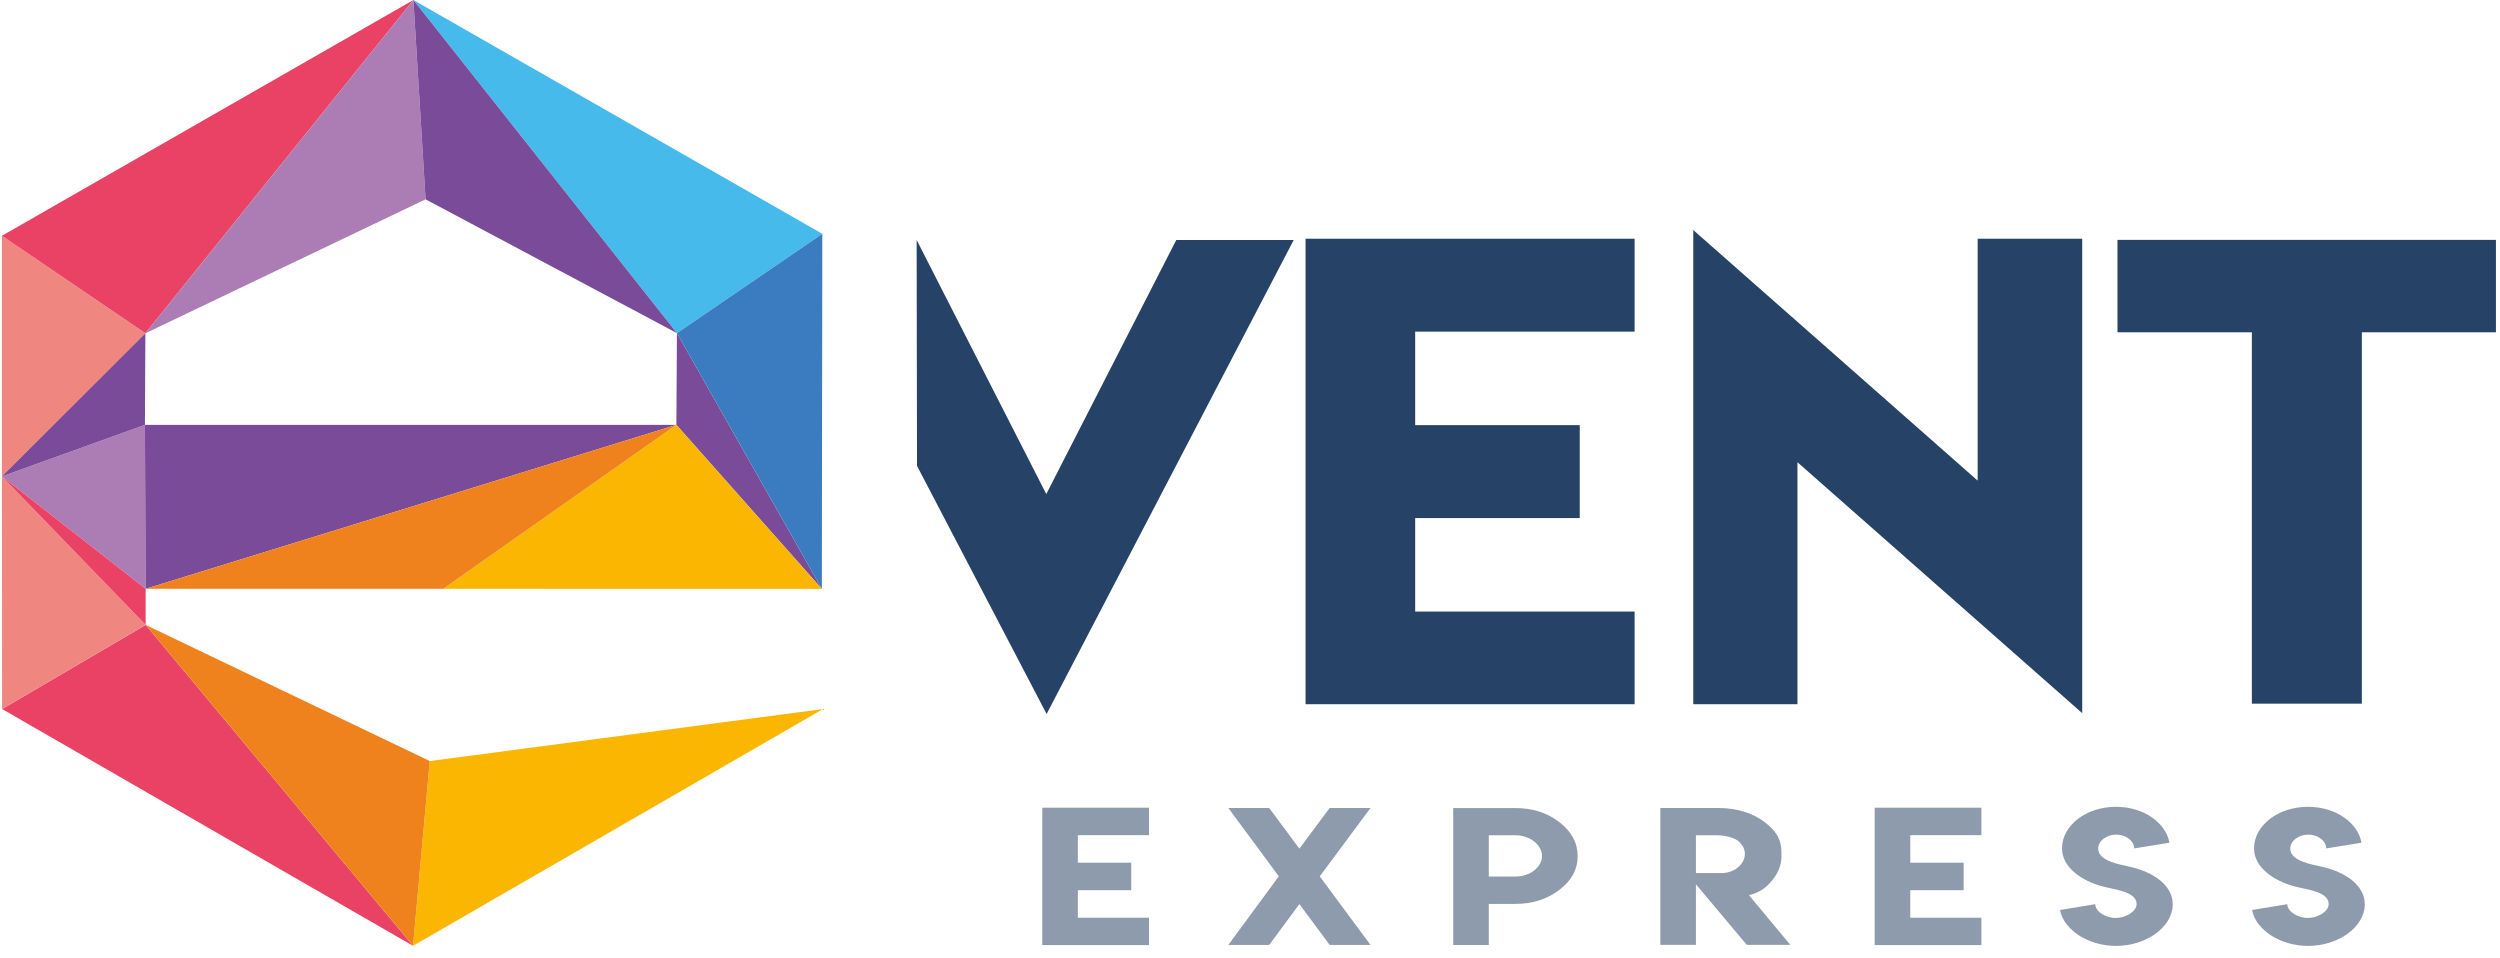
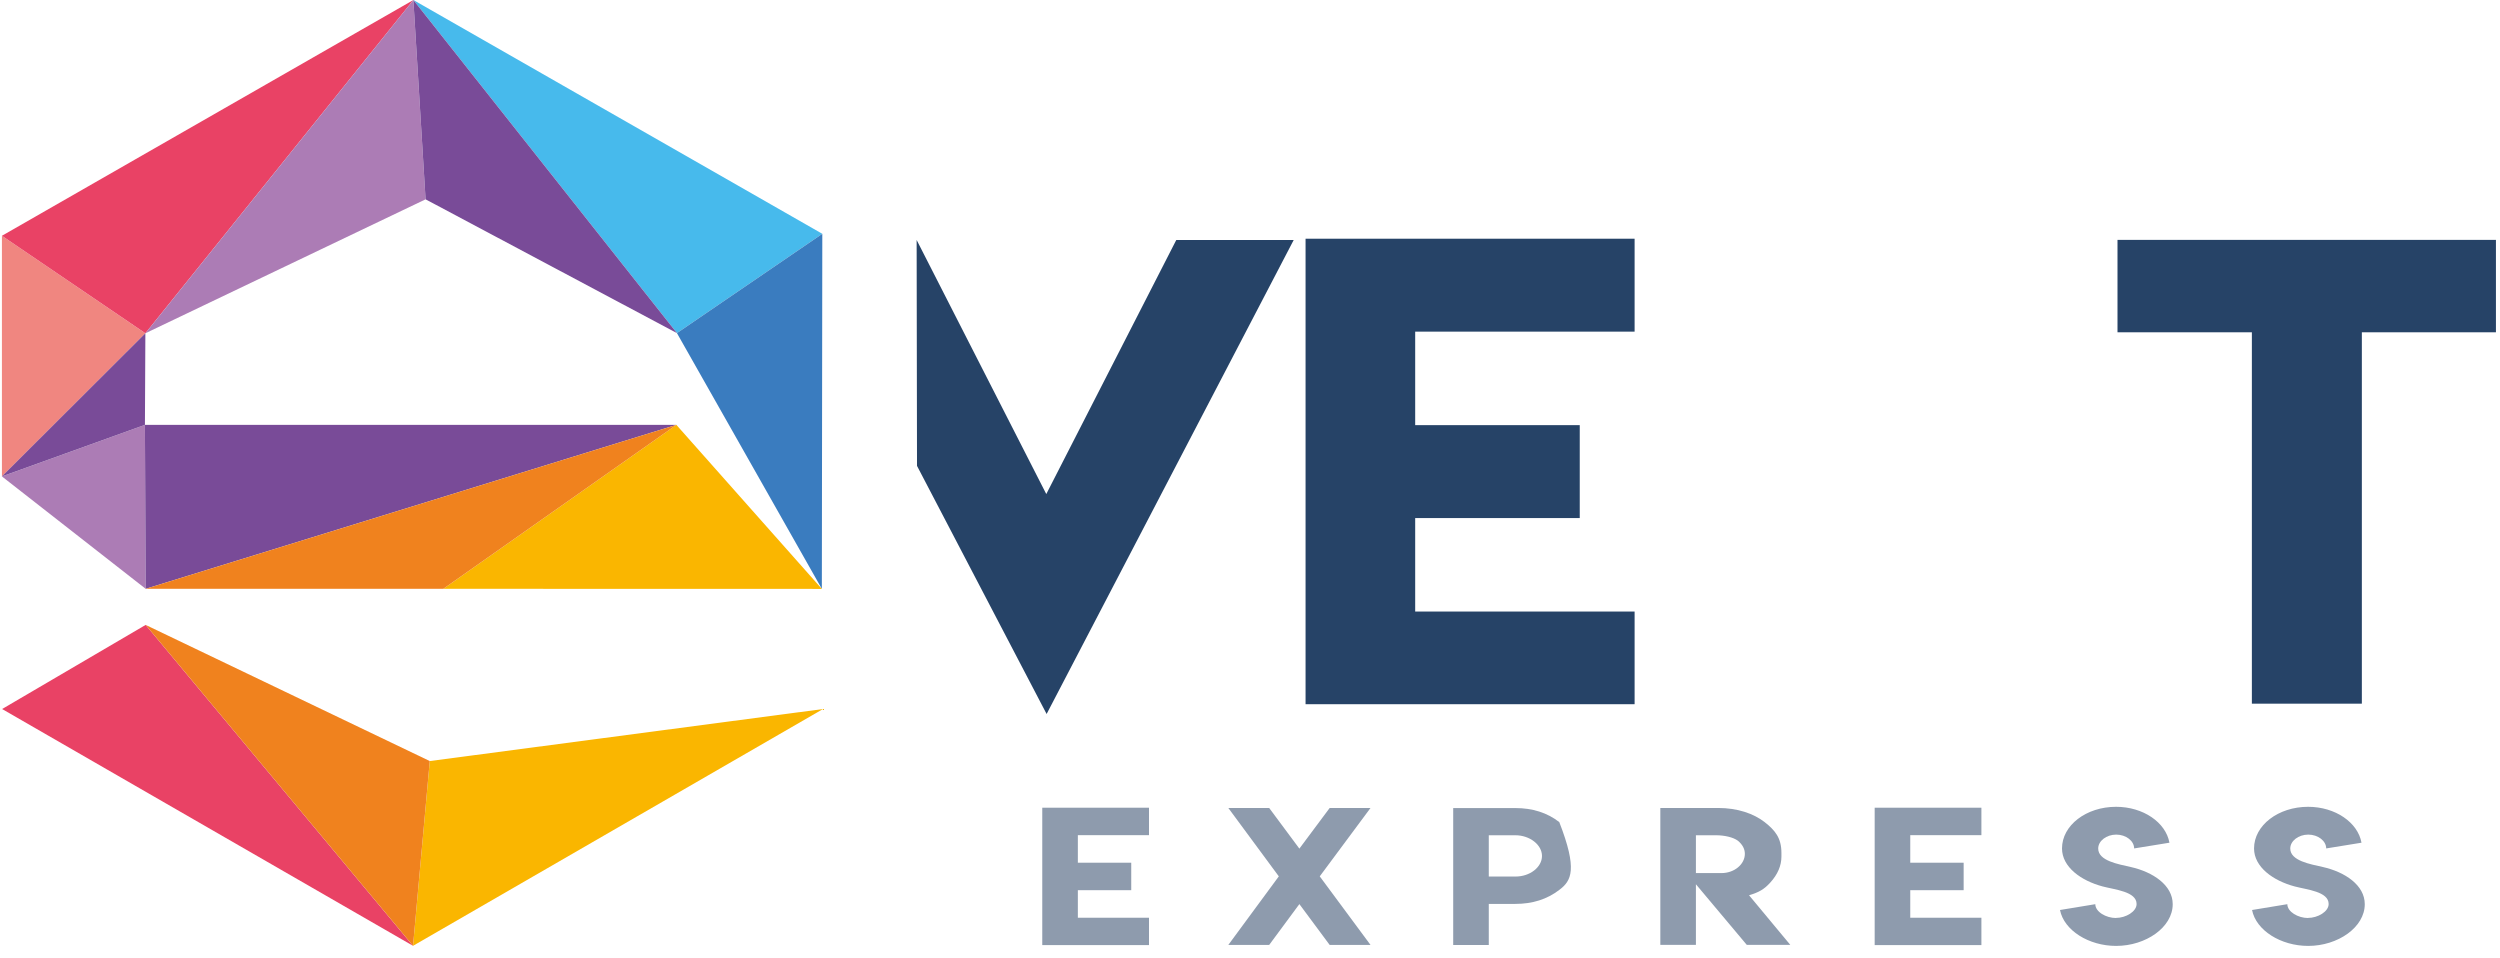
<svg xmlns="http://www.w3.org/2000/svg" width="107" height="41" viewBox="0 0 107 41" fill="none">
  <path d="M35.226 30.346L18.394 32.573L17.678 40.481L35.226 30.346Z" fill="#FAB600" />
  <path d="M0.09 30.346L17.677 40.481L6.234 26.746L0.09 30.346Z" fill="#E94265" />
  <path d="M6.234 26.746L17.678 40.481L18.394 32.573L6.234 26.746Z" fill="#F0821E" />
-   <path d="M0.082 20.391L6.234 26.746L0.09 30.347L0.082 20.391Z" fill="#F08680" />
  <path d="M6.203 18.184L0.082 20.391L6.234 25.201L6.203 18.184Z" fill="#AC7CB5" />
  <path d="M0.082 10.092V20.391L6.222 14.265L0.082 10.092Z" fill="#F08680" />
  <path d="M6.222 14.264L0.082 20.39L6.203 18.184L6.222 14.264Z" fill="#794B98" />
  <path d="M17.693 0L0.082 10.092L6.222 14.264L17.693 0Z" fill="#E94265" />
  <path d="M18.215 8.531L6.223 14.264L17.693 0L18.215 8.531Z" fill="#AC7CB5" />
  <path d="M35.195 10.007L28.973 14.257L17.693 0L35.195 10.007Z" fill="#47BAEC" />
  <path d="M18.215 8.531L28.973 14.257L17.693 0L18.215 8.531Z" fill="#794B98" />
-   <path d="M35.175 25.205L28.949 18.184L28.973 14.257L35.175 25.205Z" fill="#794B98" />
  <path d="M35.175 25.205L35.195 10.007L28.973 14.257L35.175 25.205Z" fill="#3A7CBF" />
  <path d="M6.234 25.201L6.203 18.184H28.95L6.234 25.201Z" fill="#794B98" />
  <path d="M18.974 25.201L28.949 18.184L35.175 25.205L18.974 25.201Z" fill="#FAB600" />
  <path d="M28.95 18.184L6.234 25.201H18.974L28.95 18.184Z" fill="#F0821E" />
-   <path d="M6.234 25.201V26.746L0.082 20.391L6.234 25.201Z" fill="#E94265" />
  <path d="M44.796 30.561L39.248 19.939L39.232 10.271L44.781 21.146L50.345 10.271H55.371L44.792 30.565L44.796 30.561Z" fill="#264367" />
  <path d="M69.961 10.217V14.194H60.57V18.196H67.613V22.173H60.57V26.174H69.961V30.14H55.878V10.217H69.961Z" fill="#264367" />
-   <path d="M84.644 20.574V10.217H89.118V30.522L76.931 19.784V30.14H72.473V9.847L84.648 20.574H84.644Z" fill="#264367" />
  <path d="M106.826 10.267V14.222H101.087V30.117H96.38V14.222H90.629V10.267H106.83H106.826Z" fill="#264367" />
  <path d="M49.177 34.57V35.745H46.132V36.924H48.417V38.1H46.132V39.279H49.177V40.45H44.609V34.57H49.177Z" fill="#8E9BAD" />
  <path d="M54.321 34.581L55.613 36.321L56.91 34.581H58.658L56.485 37.508L58.658 40.443H56.91L55.613 38.695L54.321 40.443H52.572L54.733 37.508L52.572 34.581H54.321Z" fill="#8E9BAD" />
-   <path d="M62.197 38.684V34.585H64.857C65.593 34.585 66.219 34.784 66.737 35.185C67.259 35.586 67.524 36.072 67.524 36.64C67.524 37.209 67.263 37.695 66.737 38.088C66.216 38.489 65.589 38.687 64.857 38.687H63.72V40.447H62.197V38.687V38.684ZM64.857 35.749H63.72V37.516H64.857C65.48 37.52 65.997 37.115 65.997 36.636C65.997 36.158 65.476 35.749 64.857 35.749Z" fill="#8E9BAD" />
+   <path d="M62.197 38.684V34.585H64.857C65.593 34.585 66.219 34.784 66.737 35.185C67.524 37.209 67.263 37.695 66.737 38.088C66.216 38.489 65.589 38.687 64.857 38.687H63.72V40.447H62.197V38.687V38.684ZM64.857 35.749H63.72V37.516H64.857C65.48 37.52 65.997 37.115 65.997 36.636C65.997 36.158 65.476 35.749 64.857 35.749Z" fill="#8E9BAD" />
  <path d="M71.059 34.581H73.531C74.376 34.581 75.057 34.826 75.513 35.176C75.972 35.535 76.245 35.858 76.245 36.508V36.659C76.245 37.053 76.085 37.426 75.766 37.776C75.501 38.065 75.287 38.189 74.859 38.317L76.623 40.439H74.761L72.585 37.846V40.439H71.062V34.581H71.059ZM74.68 36.547C74.68 36.333 74.578 36.146 74.38 35.982C74.181 35.834 73.808 35.749 73.442 35.749H72.585V37.368H73.173H73.679C74.232 37.368 74.68 36.99 74.68 36.543V36.547Z" fill="#8E9BAD" />
  <path d="M84.804 34.57V35.745H81.759V36.924H84.044V38.1H81.759V39.279H84.804V40.45H80.236V34.57H84.804Z" fill="#8E9BAD" />
  <path d="M90.563 39.287C90.983 39.287 91.446 39.018 91.446 38.691C91.446 38.158 90.52 38.08 89.994 37.94C89.071 37.695 88.254 37.111 88.254 36.313C88.254 35.325 89.289 34.531 90.567 34.531C91.731 34.531 92.696 35.2 92.852 36.068L91.341 36.313C91.341 35.99 90.991 35.721 90.574 35.721C90.158 35.721 89.803 35.99 89.803 36.317C89.803 36.846 90.668 36.986 91.193 37.107C92.147 37.321 92.992 37.886 92.992 38.699C92.992 39.688 91.844 40.485 90.57 40.485C89.398 40.485 88.339 39.82 88.168 38.948L89.679 38.699C89.679 39.026 90.138 39.291 90.567 39.291H90.559L90.563 39.287Z" fill="#8E9BAD" />
  <path d="M98.782 39.287C99.203 39.287 99.666 39.018 99.666 38.691C99.666 38.158 98.74 38.08 98.214 37.94C97.291 37.695 96.473 37.111 96.473 36.313C96.473 35.325 97.509 34.531 98.786 34.531C99.95 34.531 100.916 35.2 101.072 36.068L99.561 36.313C99.561 35.99 99.211 35.721 98.794 35.721C98.377 35.721 98.023 35.99 98.023 36.317C98.023 36.846 98.887 36.986 99.413 37.107C100.367 37.321 101.212 37.886 101.212 38.699C101.212 39.688 100.063 40.485 98.79 40.485C97.618 40.485 96.559 39.82 96.388 38.948L97.898 38.699C97.898 39.026 98.358 39.291 98.786 39.291H98.778L98.782 39.287Z" fill="#8E9BAD" />
</svg>